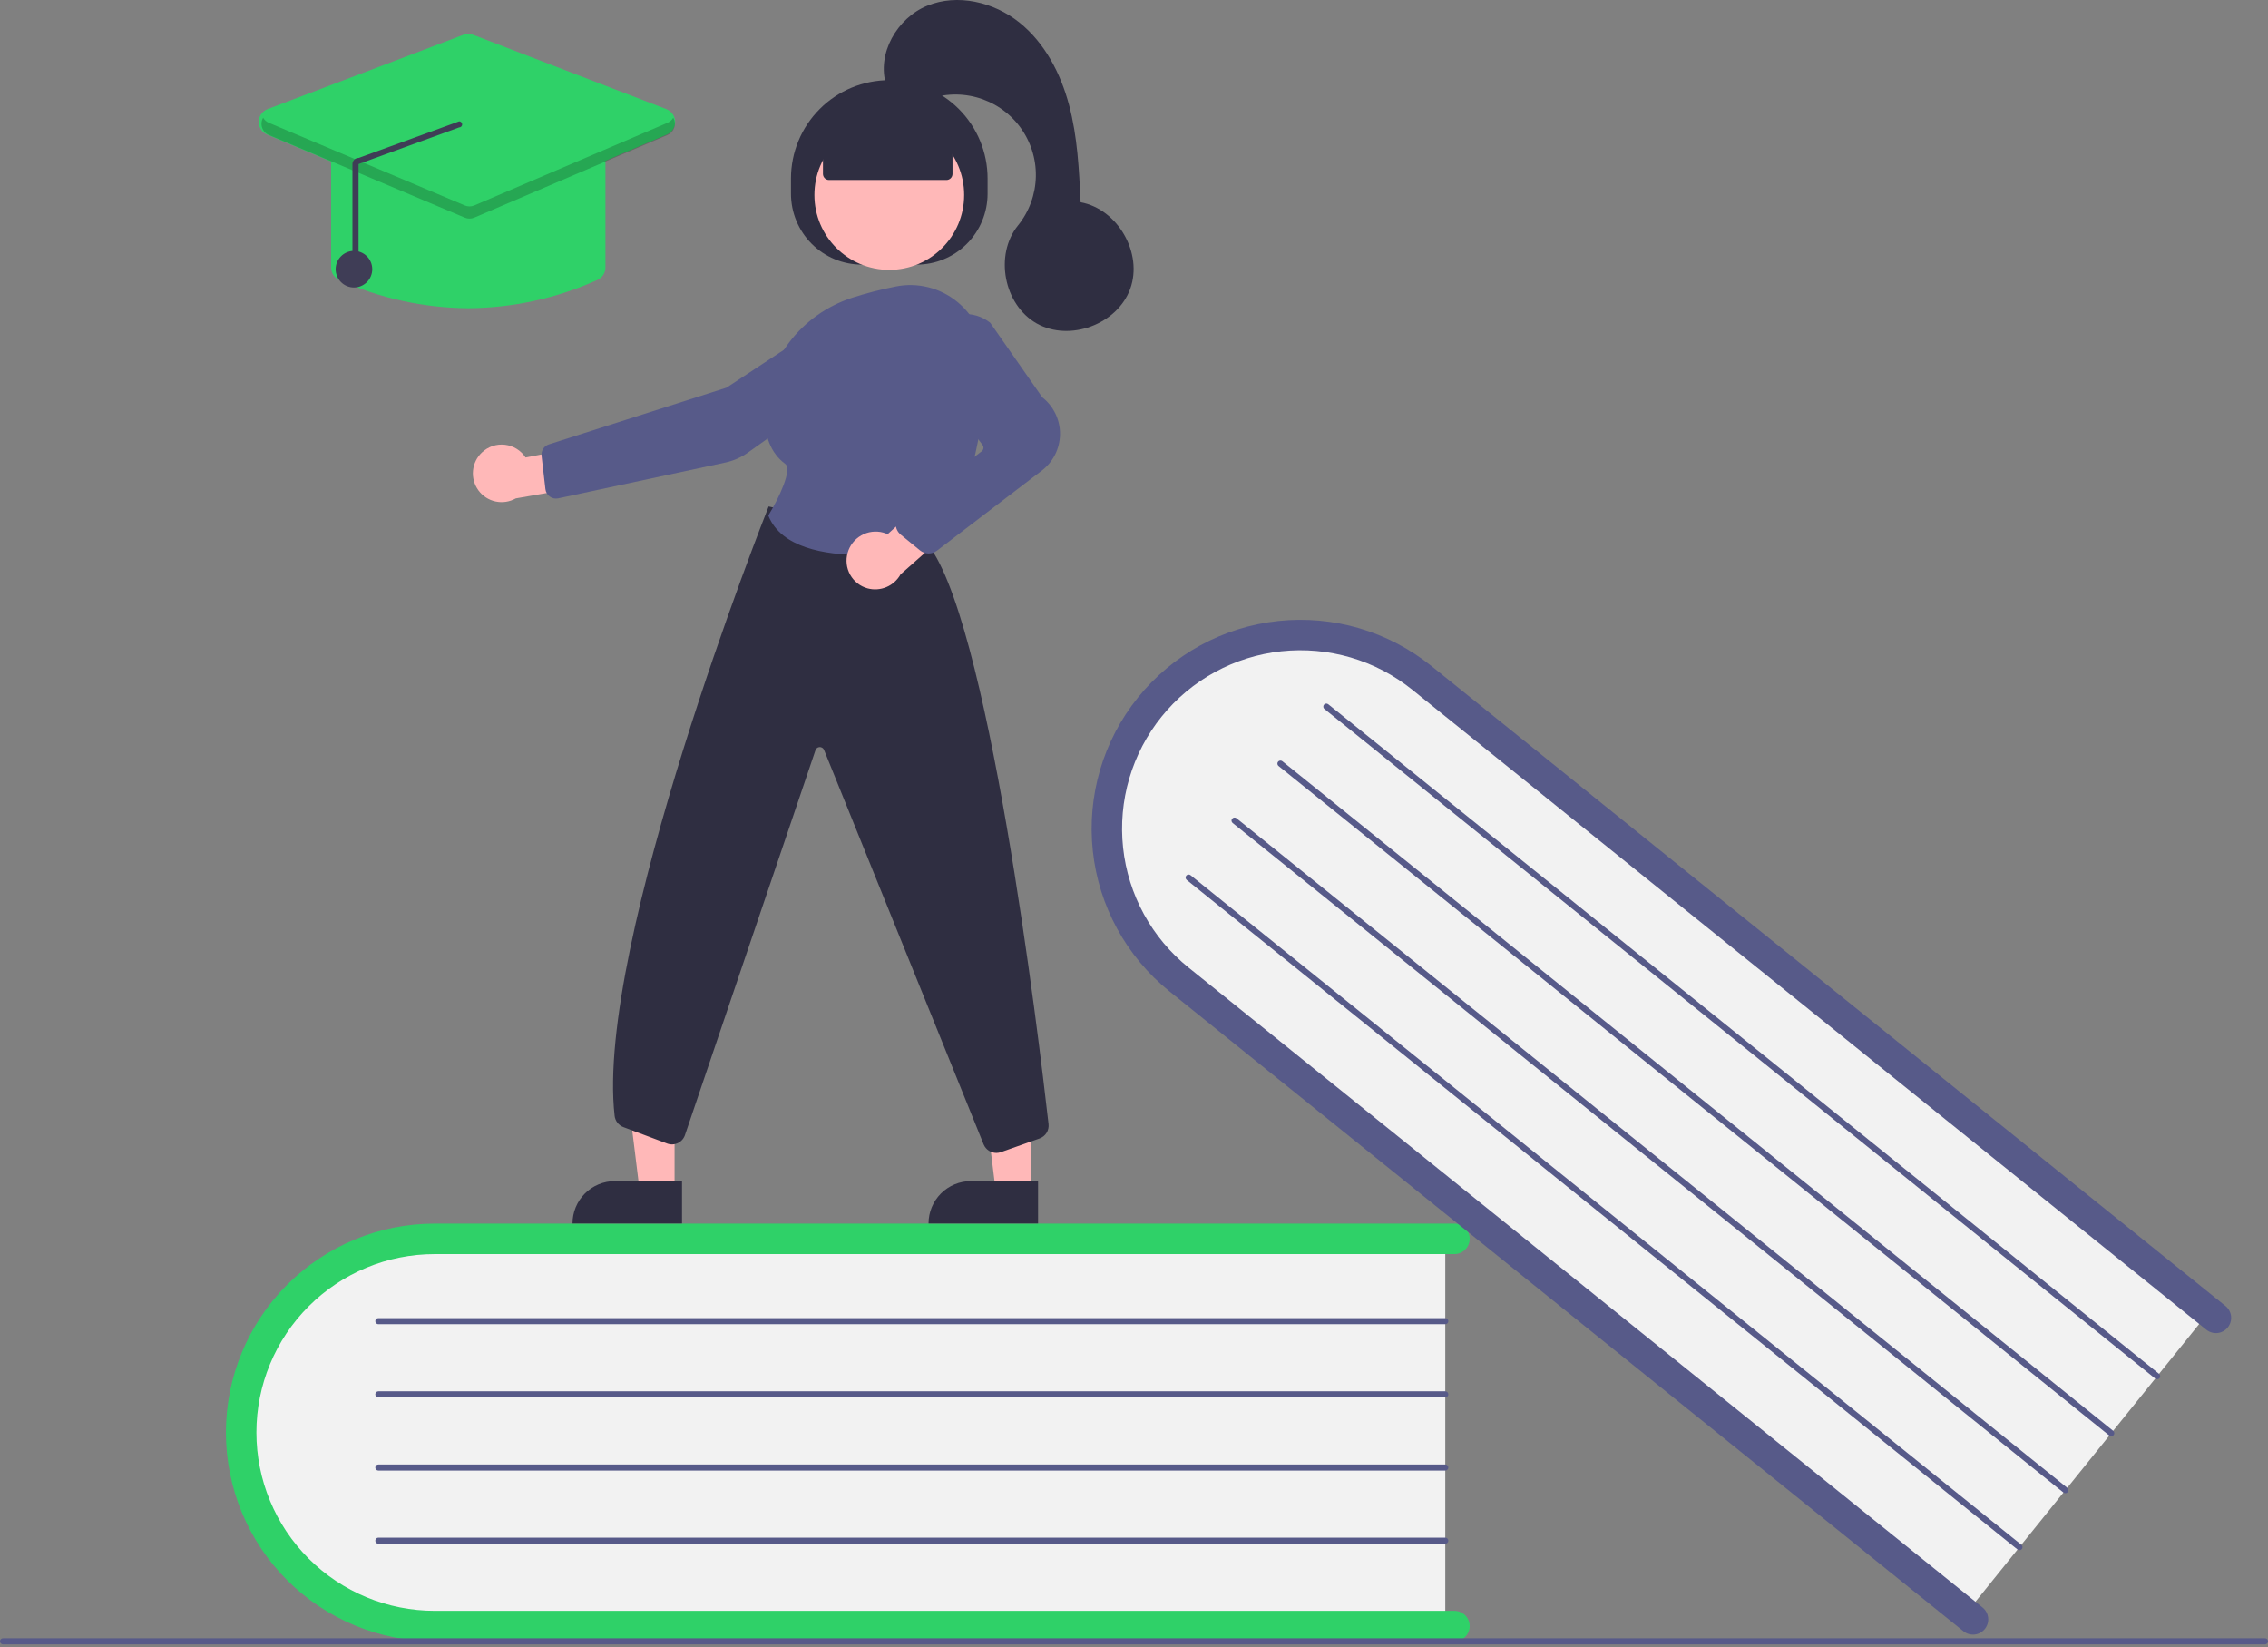
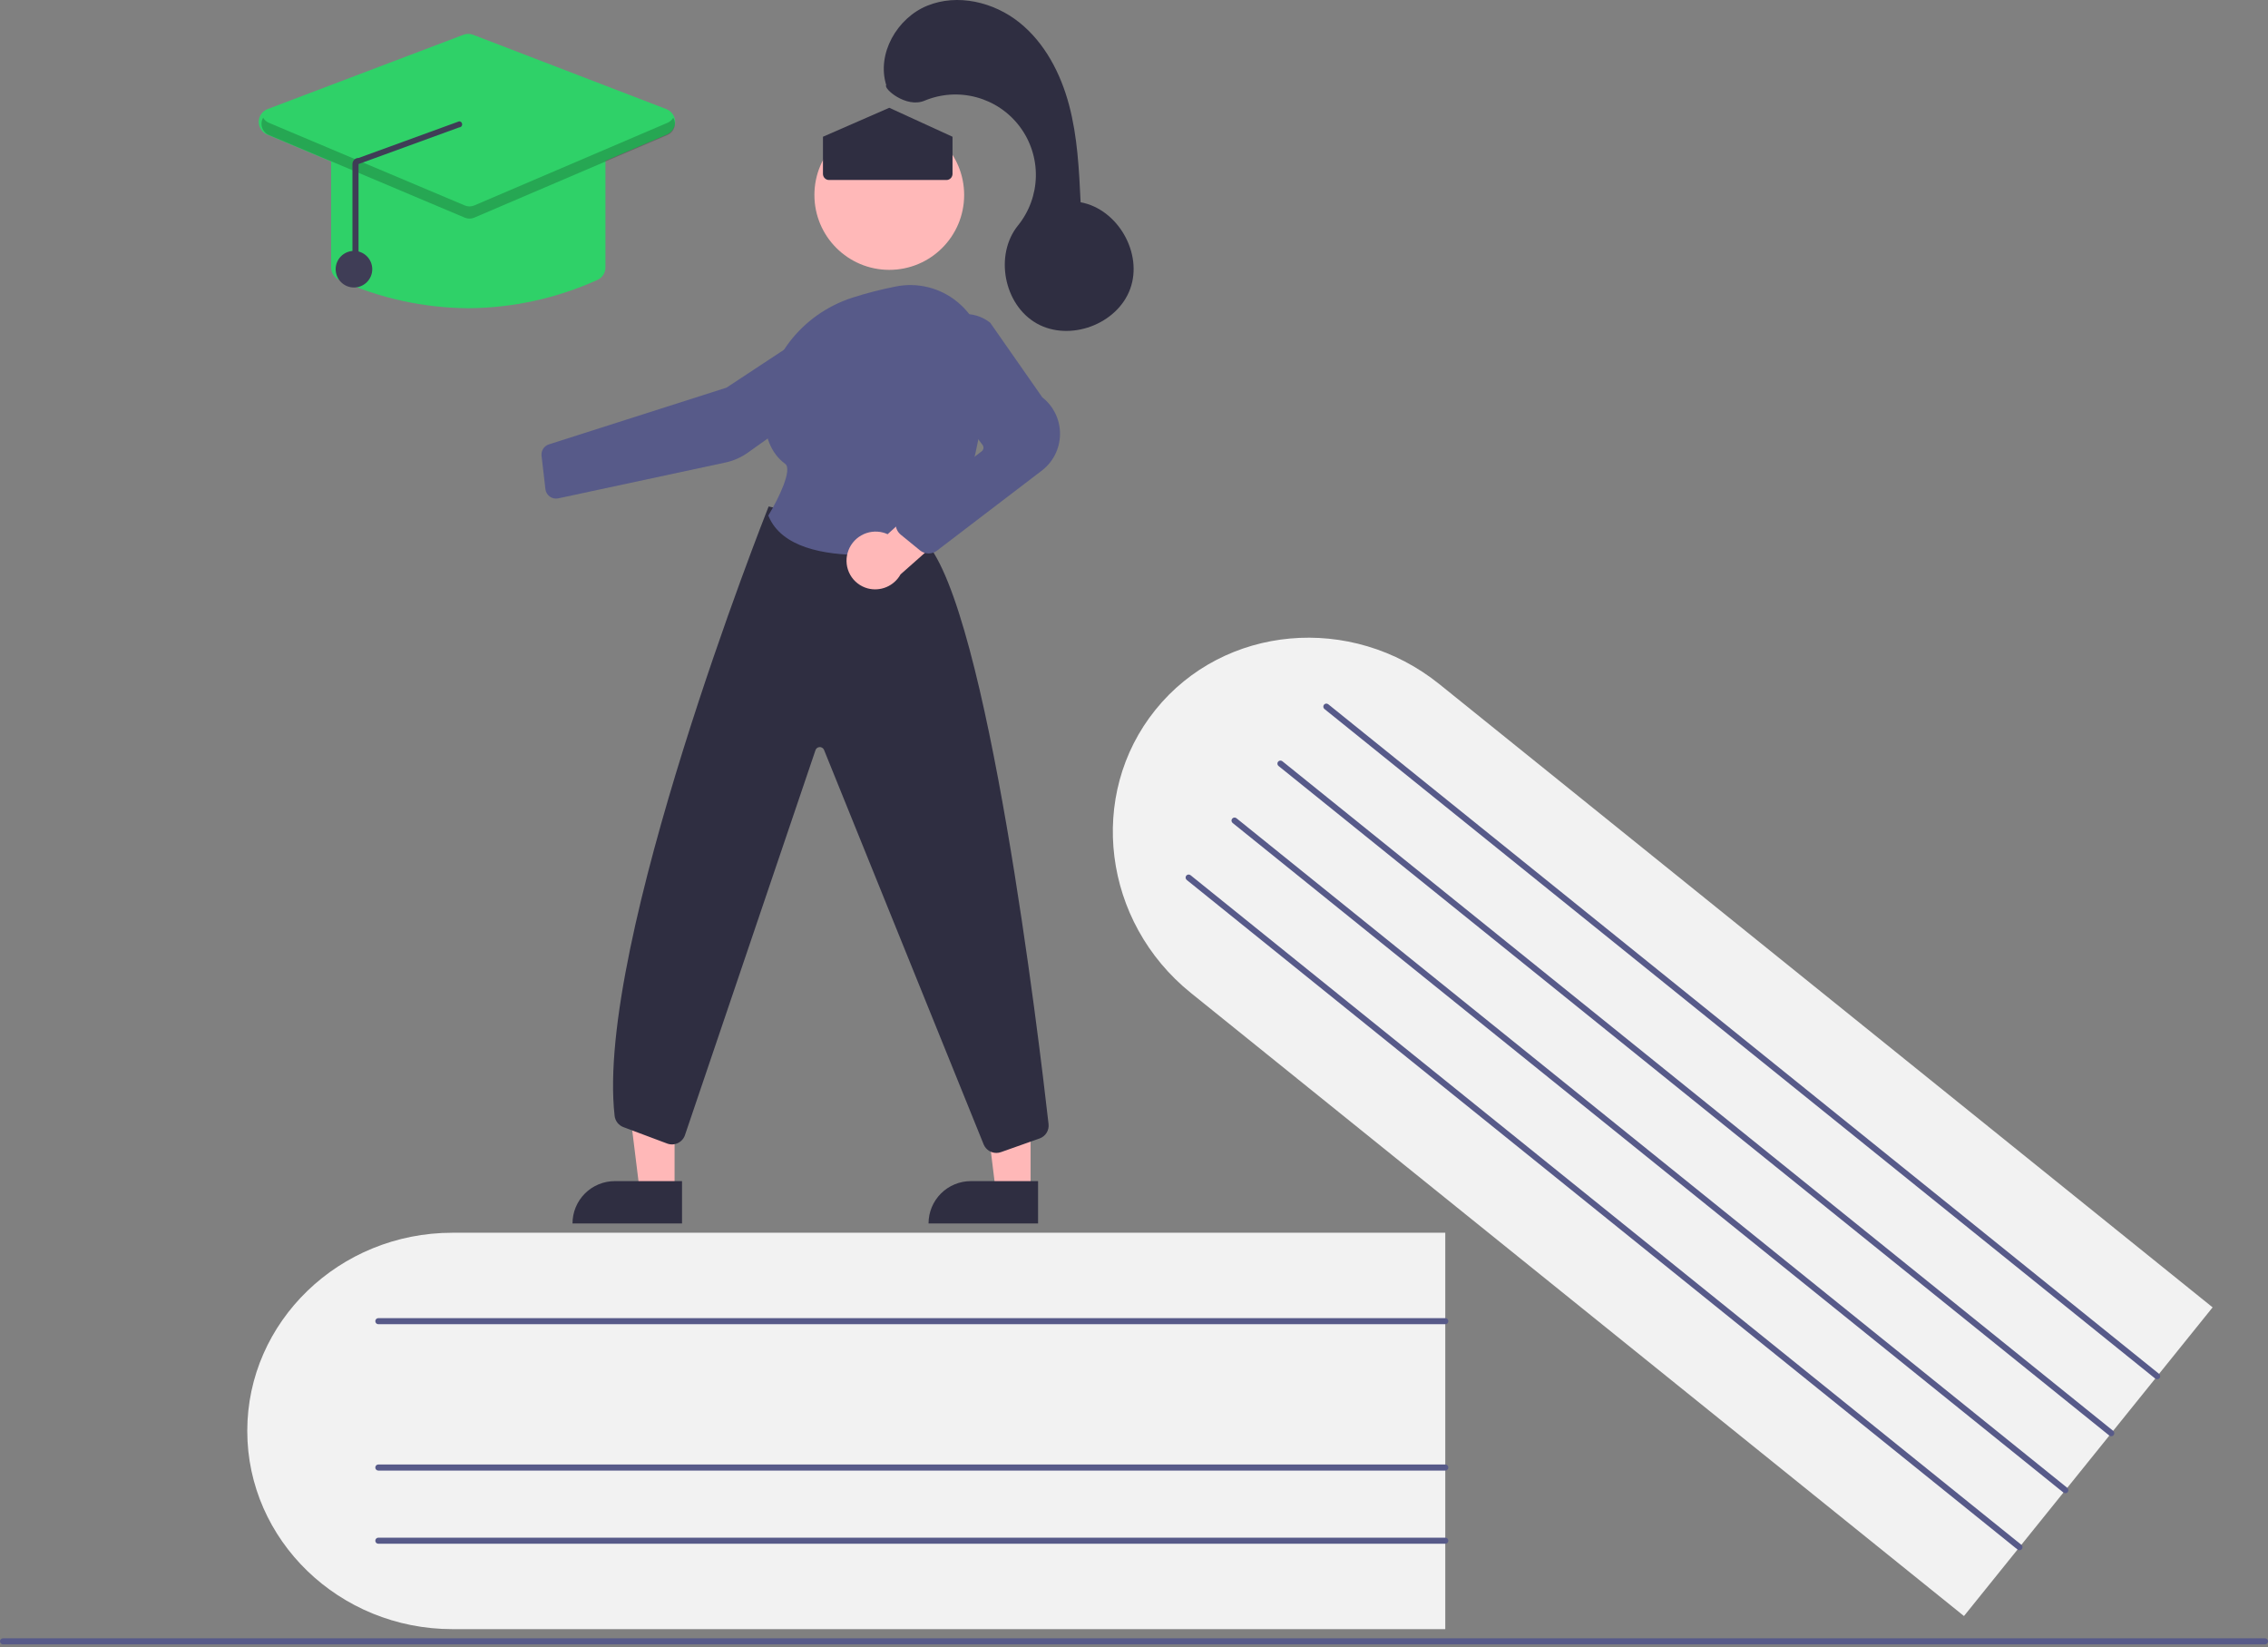
<svg xmlns="http://www.w3.org/2000/svg" width="500" height="363" viewBox="0 0 500 363" fill="none">
  <rect x="0" y="0" width="500" height="363" fill="#808080" stroke="none" />
  <g clip-path="url(#clip0_1196_9019)">
    <path d="M318.625 271.698V359.063H99.741C74.802 359.063 54.512 339.467 54.512 315.381C54.512 291.294 74.802 271.698 99.741 271.698H318.625Z" fill="#F2F2F2" />
-     <path d="M324.001 358.391C324.001 359.282 323.647 360.137 323.017 360.767C322.387 361.397 321.532 361.751 320.641 361.752H95.843C83.633 361.752 71.924 356.901 63.291 348.268C54.658 339.635 49.808 327.926 49.808 315.717C49.808 303.507 54.658 291.798 63.291 283.165C71.924 274.532 83.633 269.682 95.843 269.682H320.641C321.532 269.682 322.387 270.036 323.017 270.666C323.647 271.296 324.001 272.151 324.001 273.042C324.001 273.933 323.647 274.788 323.017 275.418C322.387 276.048 321.532 276.402 320.641 276.402H95.843C85.416 276.402 75.416 280.544 68.043 287.917C60.67 295.29 56.528 305.29 56.528 315.717C56.528 326.143 60.67 336.143 68.043 343.516C75.416 350.889 85.416 355.031 95.843 355.031H320.641C321.532 355.031 322.387 355.386 323.017 356.016C323.647 356.646 324.001 357.5 324.001 358.391Z" fill="#2FD168" />
    <path d="M318.625 291.859H83.41C83.232 291.859 83.061 291.788 82.935 291.662C82.809 291.536 82.738 291.365 82.738 291.187C82.738 291.008 82.809 290.838 82.935 290.711C83.061 290.585 83.232 290.515 83.41 290.515H318.625C318.804 290.515 318.975 290.585 319.101 290.711C319.227 290.838 319.297 291.008 319.297 291.187C319.297 291.365 319.227 291.536 319.101 291.662C318.975 291.788 318.804 291.859 318.625 291.859Z" fill="#575A89" />
-     <path d="M318.625 307.988H83.41C83.232 307.988 83.061 307.917 82.935 307.791C82.809 307.665 82.738 307.494 82.738 307.316C82.738 307.137 82.809 306.966 82.935 306.84C83.061 306.714 83.232 306.644 83.41 306.644H318.625C318.804 306.644 318.975 306.714 319.101 306.84C319.227 306.966 319.297 307.137 319.297 307.316C319.297 307.494 319.227 307.665 319.101 307.791C318.975 307.917 318.804 307.988 318.625 307.988Z" fill="#575A89" />
    <path d="M318.625 324.117H83.41C83.232 324.117 83.061 324.046 82.935 323.92C82.809 323.794 82.738 323.623 82.738 323.445C82.738 323.267 82.809 323.096 82.935 322.97C83.061 322.844 83.232 322.773 83.41 322.773H318.625C318.804 322.773 318.975 322.844 319.101 322.97C319.227 323.096 319.297 323.267 319.297 323.445C319.297 323.623 319.227 323.794 319.101 323.92C318.975 324.046 318.804 324.117 318.625 324.117Z" fill="#575A89" />
    <path d="M318.625 340.246H83.41C83.232 340.246 83.061 340.175 82.935 340.049C82.809 339.923 82.738 339.752 82.738 339.574C82.738 339.396 82.809 339.225 82.935 339.099C83.061 338.973 83.232 338.902 83.41 338.902H318.625C318.804 338.902 318.975 338.973 319.101 339.099C319.227 339.225 319.297 339.396 319.297 339.574C319.297 339.752 319.227 339.923 319.101 340.049C318.975 340.175 318.804 340.246 318.625 340.246Z" fill="#575A89" />
    <path d="M487.79 288.143L432.975 356.173L262.534 218.841C243.115 203.194 239.611 175.203 254.723 156.448C269.835 137.693 297.93 135.164 317.349 150.811L487.79 288.143Z" fill="#F2F2F2" />
-     <path d="M437.583 359.023C437.023 359.716 436.212 360.16 435.326 360.255C434.44 360.35 433.552 360.09 432.858 359.531L257.812 218.488C248.305 210.827 242.23 199.704 240.924 187.565C239.619 175.426 243.188 163.265 250.849 153.758C258.509 144.251 269.632 138.176 281.772 136.87C293.911 135.565 306.071 139.134 315.579 146.795L490.625 287.838C490.969 288.115 491.255 288.457 491.466 288.844C491.678 289.231 491.811 289.657 491.859 290.095C491.906 290.534 491.866 290.978 491.742 291.402C491.618 291.825 491.411 292.22 491.134 292.564C490.857 292.908 490.515 293.194 490.128 293.405C489.741 293.617 489.315 293.75 488.876 293.797C488.437 293.844 487.993 293.804 487.57 293.68C487.146 293.555 486.752 293.348 486.408 293.071L311.362 152.028C307.342 148.786 302.723 146.368 297.768 144.912C292.814 143.456 287.621 142.99 282.486 143.542C277.351 144.093 272.376 145.651 267.843 148.125C263.31 150.6 259.31 153.944 256.07 157.965C252.83 161.986 250.414 166.606 248.959 171.561C247.505 176.517 247.042 181.71 247.595 186.844C248.148 191.979 249.708 196.954 252.184 201.485C254.661 206.017 258.006 210.016 262.029 213.255L437.075 354.298C437.768 354.857 438.211 355.669 438.307 356.555C438.402 357.441 438.142 358.329 437.583 359.023V359.023Z" fill="#575A89" />
    <path d="M475.14 303.842L291.983 156.263C291.914 156.208 291.857 156.14 291.815 156.062C291.772 155.985 291.746 155.9 291.736 155.812C291.727 155.724 291.735 155.636 291.76 155.551C291.785 155.466 291.826 155.387 291.881 155.318C291.937 155.25 292.005 155.193 292.082 155.15C292.16 155.108 292.245 155.081 292.333 155.072C292.42 155.063 292.509 155.07 292.594 155.095C292.678 155.12 292.757 155.161 292.826 155.217L475.983 302.796C476.052 302.851 476.11 302.919 476.152 302.997C476.194 303.074 476.221 303.159 476.231 303.247C476.24 303.335 476.232 303.424 476.207 303.509C476.183 303.593 476.141 303.672 476.086 303.741C476.03 303.81 475.962 303.867 475.884 303.909C475.807 303.952 475.722 303.978 475.634 303.988C475.546 303.997 475.457 303.989 475.373 303.964C475.288 303.939 475.209 303.898 475.14 303.842V303.842Z" fill="#575A89" />
    <path d="M465.02 316.402L281.863 168.823C281.725 168.711 281.636 168.548 281.617 168.371C281.598 168.194 281.65 168.017 281.762 167.878C281.874 167.74 282.036 167.651 282.213 167.632C282.39 167.613 282.568 167.665 282.706 167.776L465.864 315.355C465.933 315.41 465.99 315.479 466.032 315.556C466.075 315.634 466.101 315.719 466.111 315.807C466.12 315.894 466.112 315.983 466.088 316.068C466.063 316.153 466.021 316.232 465.966 316.3C465.911 316.369 465.842 316.426 465.765 316.469C465.687 316.511 465.602 316.538 465.514 316.547C465.426 316.556 465.337 316.548 465.253 316.523C465.168 316.499 465.089 316.457 465.02 316.402V316.402Z" fill="#575A89" />
    <path d="M454.901 328.961L271.744 181.382C271.605 181.27 271.516 181.108 271.497 180.931C271.478 180.753 271.53 180.576 271.642 180.437C271.754 180.298 271.916 180.21 272.093 180.191C272.271 180.172 272.448 180.224 272.587 180.336L455.744 327.914C455.813 327.97 455.87 328.038 455.912 328.116C455.955 328.193 455.981 328.278 455.991 328.366C456 328.454 455.992 328.542 455.967 328.627C455.943 328.712 455.901 328.791 455.846 328.859C455.79 328.928 455.722 328.985 455.645 329.028C455.567 329.07 455.482 329.096 455.394 329.106C455.307 329.115 455.218 329.107 455.133 329.083C455.049 329.058 454.97 329.016 454.901 328.961V328.961Z" fill="#575A89" />
    <path d="M444.782 341.52L261.624 193.941C261.556 193.886 261.499 193.818 261.456 193.74C261.414 193.663 261.387 193.578 261.378 193.49C261.368 193.402 261.376 193.314 261.401 193.229C261.426 193.144 261.467 193.065 261.523 192.996C261.578 192.928 261.647 192.871 261.724 192.828C261.801 192.786 261.886 192.759 261.974 192.75C262.062 192.741 262.151 192.748 262.235 192.773C262.32 192.798 262.399 192.839 262.468 192.895L445.625 340.474C445.694 340.529 445.751 340.597 445.794 340.675C445.836 340.752 445.863 340.837 445.872 340.925C445.882 341.013 445.874 341.102 445.849 341.187C445.824 341.271 445.783 341.35 445.727 341.419C445.672 341.488 445.604 341.545 445.526 341.587C445.448 341.63 445.363 341.656 445.276 341.666C445.188 341.675 445.099 341.667 445.014 341.642C444.929 341.617 444.85 341.576 444.782 341.52V341.52Z" fill="#575A89" />
    <path d="M499.328 362.423H0.672C0.494 362.423 0.323 362.352 0.197 362.226C0.071 362.1 0 361.929 0 361.751C0 361.573 0.071 361.402 0.197 361.276C0.323 361.15 0.494 361.079 0.672 361.079H499.328C499.506 361.079 499.677 361.15 499.803 361.276C499.929 361.402 500 361.573 500 361.751C500 361.929 499.929 362.1 499.803 362.226C499.677 362.352 499.506 362.423 499.328 362.423Z" fill="#575A89" />
    <path d="M227.205 262.515L219.522 262.514L215.868 232.88L227.208 232.881L227.205 262.515Z" fill="#FFB8B8" />
    <path d="M214.034 260.319H228.851V269.648H204.705C204.705 268.423 204.946 267.21 205.415 266.078C205.884 264.946 206.571 263.918 207.438 263.051C208.304 262.185 209.332 261.498 210.464 261.029C211.596 260.56 212.809 260.319 214.034 260.319V260.319Z" fill="#2F2E41" />
    <path d="M148.714 262.515L141.031 262.514L137.377 232.88L148.716 232.881L148.714 262.515Z" fill="#FFB8B8" />
    <path d="M135.543 260.319H150.36V269.648H126.214C126.214 268.423 126.455 267.21 126.924 266.078C127.393 264.946 128.08 263.918 128.946 263.051C129.813 262.185 130.841 261.498 131.973 261.029C133.105 260.56 134.318 260.319 135.543 260.319V260.319Z" fill="#2F2E41" />
-     <path d="M174.376 42.697V39.337C174.376 33.589 176.659 28.076 180.724 24.011C184.789 19.947 190.301 17.663 196.049 17.663H196.049C201.798 17.663 207.31 19.947 211.375 24.011C215.439 28.076 217.723 33.589 217.723 39.337V42.697C217.723 46.841 216.077 50.815 213.146 53.745C210.216 56.676 206.242 58.322 202.098 58.322H190.001C187.949 58.322 185.917 57.918 184.022 57.133C182.126 56.347 180.403 55.196 178.952 53.745C177.502 52.295 176.351 50.572 175.565 48.676C174.78 46.781 174.376 44.749 174.376 42.697V42.697Z" fill="#2F2E41" />
    <path d="M196.049 59.478C205.165 59.478 212.555 52.088 212.555 42.972C212.555 33.856 205.165 26.466 196.049 26.466C186.933 26.466 179.543 33.856 179.543 42.972C179.543 52.088 186.933 59.478 196.049 59.478Z" fill="#FFB8B8" />
-     <path d="M106.267 99.701C106.937 99.069 107.737 98.591 108.612 98.301C109.486 98.011 110.413 97.917 111.328 98.025C112.243 98.132 113.124 98.439 113.907 98.923C114.691 99.408 115.359 100.058 115.864 100.829L130.013 98.152L133.737 106.354L113.702 109.853C112.351 110.616 110.768 110.856 109.252 110.53C107.735 110.203 106.392 109.331 105.475 108.08C104.559 106.828 104.133 105.284 104.279 103.74C104.425 102.196 105.132 100.759 106.267 99.701V99.701Z" fill="#FFB8B8" />
    <path d="M183.18 69.873L183.365 70.153L160.162 85.439L121.01 97.941C120.491 98.108 120.046 98.449 119.751 98.907C119.455 99.365 119.327 99.912 119.389 100.453L120.243 107.81C120.281 108.135 120.387 108.449 120.553 108.732C120.72 109.014 120.943 109.259 121.209 109.45C121.476 109.641 121.779 109.774 122.1 109.841C122.421 109.908 122.752 109.907 123.073 109.838L159.921 101.94C161.704 101.56 163.39 100.818 164.875 99.759L190.942 81.213C191.887 80.537 192.641 79.627 193.131 78.574C193.62 77.52 193.829 76.358 193.736 75.2C193.641 74.04 193.245 72.925 192.588 71.964C191.931 71.004 191.035 70.231 189.988 69.722C188.942 69.213 187.781 68.985 186.62 69.061C185.458 69.136 184.337 69.513 183.365 70.153L183.18 69.873Z" fill="#575A89" />
    <path d="M219.659 254.105C219.07 254.105 218.493 253.934 217.999 253.611C217.505 253.289 217.116 252.83 216.879 252.29L181.657 165.26C181.575 165.071 181.437 164.912 181.261 164.804C181.086 164.696 180.882 164.644 180.676 164.656C180.471 164.667 180.274 164.742 180.112 164.869C179.949 164.996 179.83 165.169 179.77 165.366L151.034 250.093C150.913 250.487 150.712 250.853 150.444 251.166C150.177 251.48 149.848 251.736 149.477 251.918C149.107 252.1 148.704 252.204 148.292 252.225C147.88 252.245 147.468 252.181 147.081 252.036L137.445 248.422C136.922 248.228 136.464 247.892 136.12 247.453C135.776 247.013 135.561 246.487 135.499 245.933C131.164 208.169 168.966 112.848 169.349 111.89L169.455 111.625L203.915 119.247L203.987 119.325C217.735 134.324 229.036 228.924 231.162 247.735C231.241 248.415 231.087 249.101 230.724 249.681C230.361 250.261 229.811 250.699 229.165 250.925L220.66 253.933C220.338 254.047 220 254.105 219.659 254.105Z" fill="#2F2E41" />
    <path d="M189.968 122.316C181.619 122.316 172.311 120.651 169.445 113.78L169.379 113.622L169.469 113.476C171.73 109.765 174.719 103.435 173.113 102.247C169.948 99.907 168.412 96.058 168.548 90.805C168.844 79.404 176.613 69.281 187.88 65.616H187.88C191.025 64.609 194.226 63.785 197.466 63.148C199.828 62.671 202.266 62.723 204.605 63.301C206.945 63.879 209.127 64.967 210.996 66.489C212.888 68.02 214.417 69.951 215.474 72.144C216.531 74.337 217.089 76.737 217.109 79.171C217.227 91.355 215.351 108.326 205.743 119.977C205.293 120.518 204.666 120.882 203.973 121.006C199.351 121.842 194.665 122.28 189.968 122.316Z" fill="#575A89" />
    <path d="M186.862 121.859C187.316 120.229 188.396 118.845 189.865 118.006C191.335 117.167 193.076 116.943 194.71 117.381C195.044 117.474 195.369 117.594 195.683 117.741L206.427 107.964L213.899 112.997L198.535 126.593C197.841 127.844 196.749 128.827 195.432 129.386C194.115 129.944 192.649 130.046 191.268 129.676C190.463 129.456 189.71 129.078 189.052 128.565C188.394 128.052 187.844 127.413 187.435 126.687C187.025 125.96 186.763 125.159 186.665 124.33C186.567 123.502 186.634 122.662 186.862 121.859V121.859Z" fill="#FFB8B8" />
    <path d="M204.725 121.984C204.028 121.984 203.353 121.743 202.813 121.301L198.576 117.839C198.223 117.55 197.94 117.186 197.748 116.772C197.555 116.358 197.459 115.907 197.466 115.451C197.473 114.995 197.583 114.546 197.788 114.139C197.993 113.731 198.288 113.375 198.65 113.098L216.42 99.469C216.63 99.306 216.768 99.068 216.804 98.804C216.84 98.541 216.77 98.274 216.61 98.061L205.642 83.561C204.368 81.882 203.729 79.806 203.838 77.701C203.947 75.596 204.797 73.598 206.239 72.059V72.059C207.756 70.42 209.835 69.412 212.062 69.233C214.288 69.055 216.501 69.721 218.26 71.098L218.329 71.171L229.782 87.571C231.021 88.542 232.018 89.786 232.696 91.206C233.374 92.626 233.715 94.184 233.691 95.757C233.668 97.331 233.281 98.878 232.561 100.277C231.841 101.677 230.807 102.891 229.54 103.824L206.526 121.391C206.004 121.776 205.373 121.984 204.725 121.984Z" fill="#575A89" />
    <path d="M181.429 38.329V30.139L196.049 23.755L209.991 30.139V38.329C209.991 38.685 209.849 39.027 209.597 39.279C209.345 39.531 209.003 39.673 208.646 39.673H182.773C182.416 39.673 182.074 39.531 181.822 39.279C181.57 39.027 181.429 38.685 181.429 38.329Z" fill="#2F2E41" />
    <path d="M195.378 18.75C193.228 11.869 197.743 3.983 204.417 1.26C211.092 -1.464 219.077 0.44 224.709 4.94C230.34 9.44 233.835 16.179 235.686 23.146C237.538 30.113 237.889 37.378 238.231 44.579C246.431 46.085 252.01 55.811 249.169 63.65C246.328 71.489 235.814 75.383 228.552 71.286C221.291 67.189 219.187 56.175 224.428 49.691C226.908 46.623 228.293 42.815 228.364 38.87C228.436 34.925 227.189 31.07 224.822 27.914C222.454 24.758 219.102 22.482 215.295 21.447C211.488 20.411 207.444 20.676 203.805 22.198C199.763 23.888 194.692 19.497 195.378 18.75Z" fill="#2F2E41" />
    <path d="M103.235 67.932C93.417 67.868 83.722 65.744 74.775 61.699C74.243 61.462 73.791 61.074 73.474 60.585C73.158 60.095 72.991 59.524 72.993 58.941V34.466C72.994 33.664 73.313 32.896 73.88 32.329C74.447 31.762 75.216 31.443 76.017 31.442H130.453C131.255 31.443 132.023 31.762 132.59 32.329C133.157 32.896 133.476 33.664 133.477 34.466V58.941C133.479 59.524 133.312 60.095 132.996 60.585C132.679 61.074 132.227 61.462 131.695 61.699C122.749 65.744 113.053 67.868 103.235 67.932V67.932Z" fill="#2FD168" />
    <path d="M103.228 48.105C102.824 48.105 102.424 48.025 102.052 47.868L58.886 29.656C58.329 29.422 57.855 29.025 57.526 28.519C57.197 28.012 57.026 27.419 57.038 26.815C57.049 26.211 57.24 25.624 57.588 25.13C57.936 24.636 58.424 24.257 58.989 24.043L102.156 7.667C102.851 7.402 103.62 7.403 104.314 7.671L146.903 24.047C147.464 24.263 147.949 24.642 148.294 25.135C148.639 25.628 148.83 26.212 148.841 26.814C148.852 27.416 148.683 28.007 148.357 28.512C148.03 29.018 147.56 29.414 147.006 29.651L104.417 47.862C104.041 48.023 103.636 48.105 103.228 48.105V48.105Z" fill="#2FD168" />
    <path d="M78.033 63.364C80.26 63.364 82.066 61.559 82.066 59.332C82.066 57.105 80.26 55.3 78.033 55.3C75.806 55.3 74.001 57.105 74.001 59.332C74.001 61.559 75.806 63.364 78.033 63.364Z" fill="#3F3D56" />
    <path opacity="0.2" d="M147.154 27.066L104.564 45.278C104.232 45.419 103.875 45.493 103.514 45.494C103.153 45.495 102.795 45.423 102.463 45.282L59.296 27.071C58.754 26.848 58.302 26.45 58.011 25.941C57.82 26.271 57.702 26.638 57.665 27.017C57.627 27.396 57.67 27.779 57.792 28.14C57.913 28.501 58.11 28.832 58.37 29.111C58.629 29.391 58.945 29.611 59.296 29.759L102.463 47.971C102.795 48.111 103.153 48.183 103.514 48.182C103.875 48.181 104.232 48.108 104.564 47.966L147.154 29.754C147.503 29.605 147.817 29.383 148.075 29.104C148.332 28.825 148.527 28.494 148.648 28.134C148.768 27.773 148.811 27.392 148.773 27.014C148.734 26.636 148.617 26.27 148.427 25.941C148.138 26.446 147.69 26.841 147.154 27.066V27.066Z" fill="black" />
    <path d="M78.372 59.316C78.55 59.316 78.721 59.245 78.847 59.119C78.974 58.993 79.044 58.822 79.044 58.644V36.157L101.209 28.082C101.387 28.084 101.559 28.016 101.687 27.892C101.815 27.768 101.888 27.598 101.891 27.42C101.894 27.242 101.826 27.07 101.701 26.942C101.577 26.814 101.407 26.74 101.229 26.738L79.064 34.812C78.886 34.808 78.709 34.84 78.543 34.907C78.377 34.973 78.227 35.073 78.101 35.199C77.974 35.324 77.873 35.473 77.804 35.637C77.735 35.802 77.7 35.978 77.7 36.157V58.644C77.7 58.822 77.771 58.993 77.897 59.119C78.023 59.245 78.194 59.316 78.372 59.316V59.316Z" fill="#3F3D56" />
  </g>
  <defs>
    <clipPath id="clip0_1196_9019">
      <rect width="500" height="362.423" fill="white" />
    </clipPath>
  </defs>
</svg>